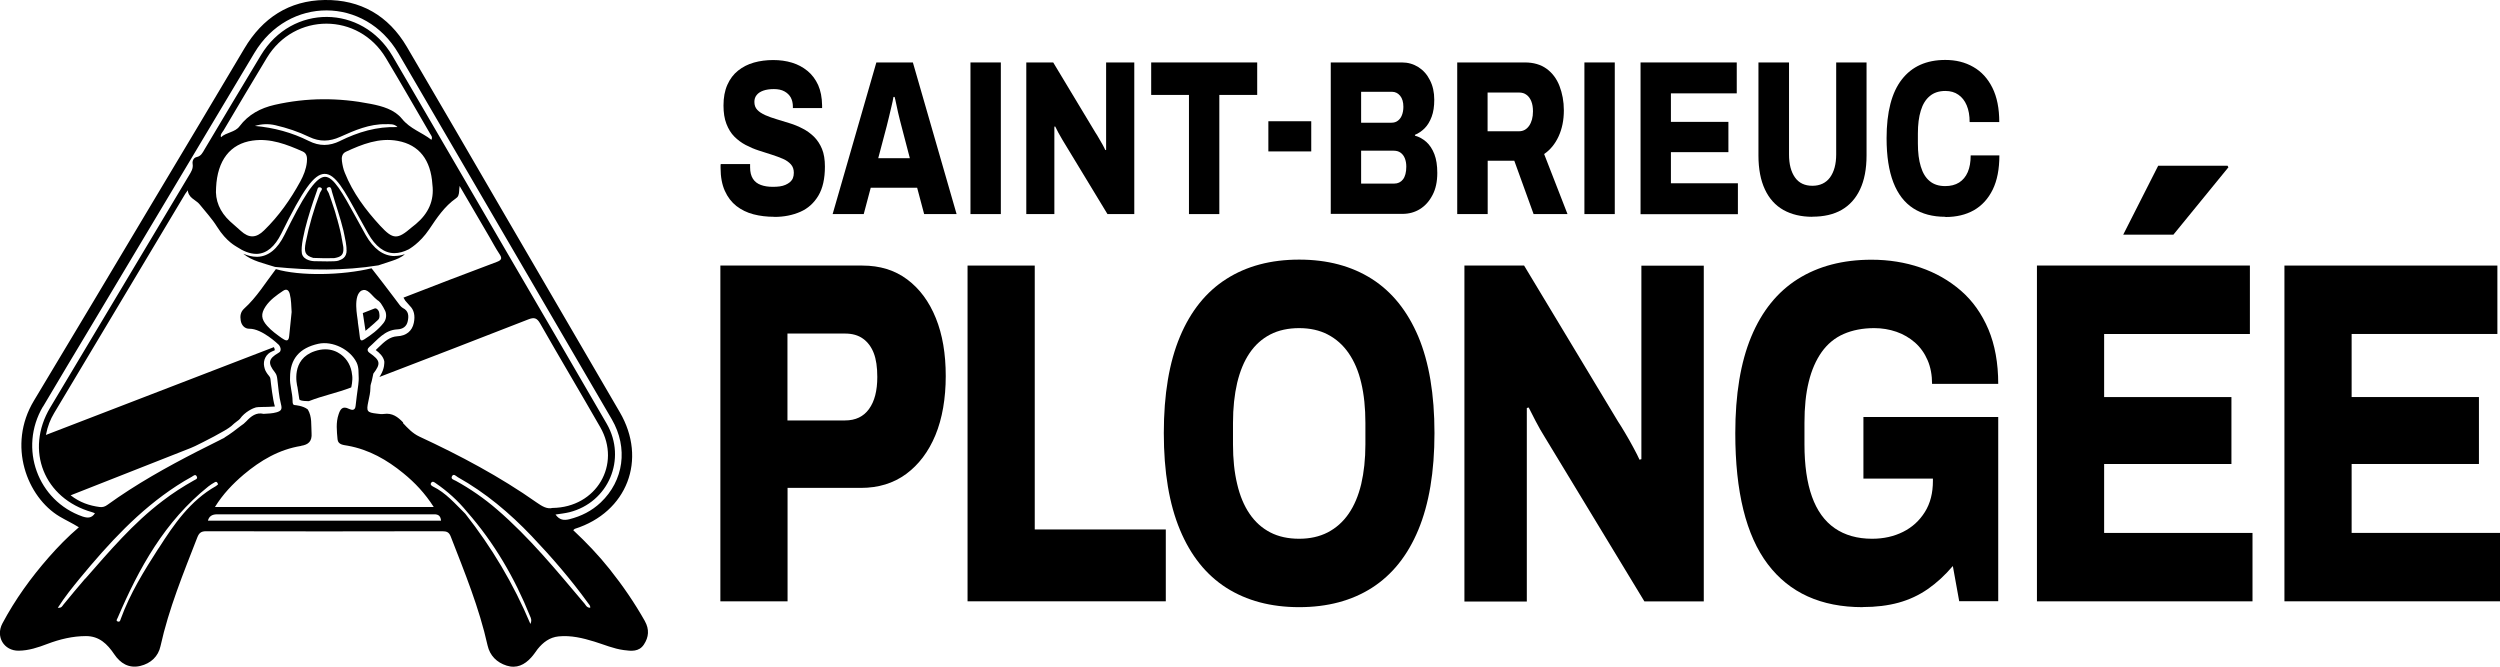
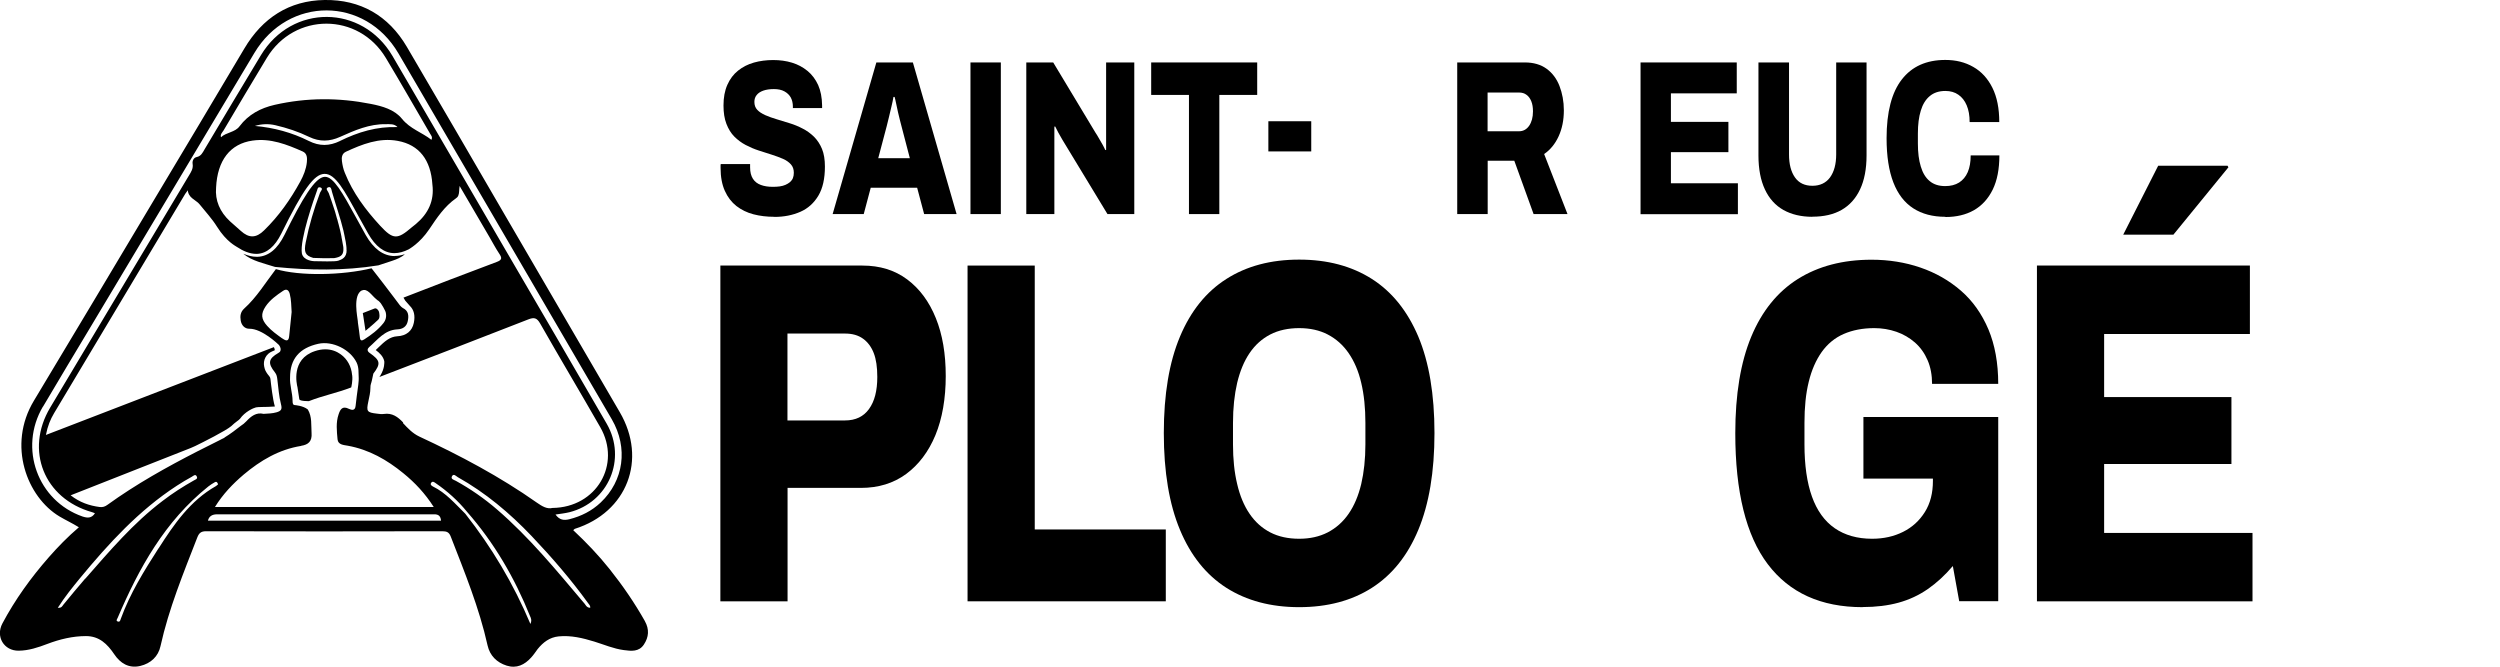
<svg xmlns="http://www.w3.org/2000/svg" width="1012" height="270" viewBox="0 0 1012 270" fill="none">
  <g clip-path="url(#clip0_3_2)">
    <path d="M159.783 103.654C157.502 103.654 155.348 102.936 153.363 101.498C151.42 100.061 149.604 97.905 147.999 95.073C146.605 92.579 145.338 90.254 144.155 88.098C138.664 78.079 135.032 71.527 131.526 71.569C127.514 71.653 122.276 80.615 115.18 95.031C112.351 100.78 108.676 103.781 104.283 103.95H103.903C102.129 103.95 100.313 103.485 98.539 102.724C102.087 105.641 106.775 106.529 111.337 108.008C125.275 109.403 139.256 109.615 153.152 107.374C155.052 106.74 156.868 106.148 158.685 105.557C160.585 104.923 162.401 104.204 163.838 102.893C162.486 103.358 161.134 103.612 159.741 103.612L159.783 103.654ZM140.312 101.16C140.396 104.373 138.242 105.049 136.975 105.514C136.341 105.768 134.441 105.81 132.498 105.81C130.259 105.81 127.894 105.726 127.134 105.726C126.965 105.726 122.783 105.557 122.192 102.555C121.305 96.891 127.134 80.362 128.401 76.895C128.443 76.811 128.485 76.684 128.485 76.599C128.485 76.515 128.485 76.472 128.57 76.388C128.57 76.303 128.612 76.303 128.612 76.261C128.612 76.219 128.612 76.177 128.654 76.177C128.654 76.092 128.739 76.05 128.739 76.007C128.739 76.007 128.781 76.007 128.823 75.965C128.992 75.754 129.245 75.712 129.626 75.796C131.104 76.303 129.752 77.403 129.541 78.037C127.091 84.589 125.106 91.268 123.755 98.117C122.994 102.006 123.501 103.401 126.838 104.373H127.176C129.33 104.458 132.582 104.542 134.652 104.458C134.778 104.458 134.905 104.458 135.032 104.458C135.074 104.458 135.159 104.458 135.201 104.458C137.82 104.035 138.875 103.274 139.002 101.245V101.118C139.002 101.118 139.002 100.864 139.002 100.737C139.002 100.399 139.002 100.019 138.918 99.638C138.875 99.342 138.833 99.046 138.749 98.751C138.706 98.328 138.622 97.863 138.495 97.313C138.411 96.891 138.326 96.426 138.242 96.003C138.242 95.961 138.242 95.918 138.242 95.876C138.157 95.411 138.073 94.946 137.946 94.439C137.862 94.016 137.735 93.551 137.651 93.128C137.482 92.41 137.313 91.649 137.101 90.93C137.017 90.55 136.89 90.127 136.764 89.704C136.679 89.281 136.552 88.816 136.383 88.394C136.215 87.886 136.088 87.379 135.961 86.872C135.792 86.153 135.539 85.434 135.285 84.631C134.61 82.475 133.849 80.362 133.089 78.206C132.836 77.445 131.568 76.388 132.709 75.838C134.018 75.247 134.145 76.599 134.356 77.487C134.356 77.572 134.441 77.656 134.441 77.783C135.919 82.983 137.777 88.098 139.044 93.382C139.044 93.551 139.129 93.678 139.129 93.805C139.213 94.312 139.34 94.777 139.425 95.2C139.509 95.58 139.593 95.918 139.636 96.257C139.889 97.356 140.058 98.412 140.185 99.511C140.269 100.061 140.269 100.526 140.269 100.991V101.16H140.312ZM159.783 103.654C157.502 103.654 155.348 102.936 153.363 101.498C151.42 100.061 149.604 97.905 147.999 95.073C146.605 92.579 145.338 90.254 144.155 88.098C138.664 78.079 135.032 71.527 131.526 71.569C127.514 71.653 122.276 80.615 115.18 95.031C112.351 100.78 108.676 103.781 104.283 103.95H103.903C102.129 103.95 100.313 103.485 98.539 102.724C102.087 105.641 106.775 106.529 111.337 108.008C125.275 109.403 139.256 109.615 153.152 107.374C155.052 106.74 156.868 106.148 158.685 105.557C160.585 104.923 162.401 104.204 163.838 102.893C162.486 103.358 161.134 103.612 159.741 103.612L159.783 103.654ZM140.312 101.16C140.396 104.373 138.242 105.049 136.975 105.514C136.341 105.768 134.441 105.81 132.498 105.81C130.259 105.81 127.894 105.726 127.134 105.726C126.965 105.726 122.783 105.557 122.192 102.555C121.305 96.891 127.134 80.362 128.401 76.895C128.443 76.811 128.485 76.684 128.485 76.599C128.485 76.515 128.485 76.472 128.57 76.388C128.57 76.303 128.612 76.303 128.612 76.261C128.612 76.219 128.612 76.177 128.654 76.177C128.654 76.092 128.739 76.05 128.739 76.007C128.739 76.007 128.781 76.007 128.823 75.965C128.992 75.754 129.245 75.712 129.626 75.796C131.104 76.303 129.752 77.403 129.541 78.037C127.091 84.589 125.106 91.268 123.755 98.117C122.994 102.006 123.501 103.401 126.838 104.373H127.176C129.33 104.458 132.582 104.542 134.652 104.458C134.778 104.458 134.905 104.458 135.032 104.458C135.074 104.458 135.159 104.458 135.201 104.458C137.82 104.035 138.875 103.274 139.002 101.245V101.118C139.002 101.118 139.002 100.864 139.002 100.737C139.002 100.399 139.002 100.019 138.918 99.638C138.875 99.342 138.833 99.046 138.749 98.751C138.706 98.328 138.622 97.863 138.495 97.313C138.411 96.891 138.326 96.426 138.242 96.003C138.242 95.961 138.242 95.918 138.242 95.876C138.157 95.411 138.073 94.946 137.946 94.439C137.862 94.016 137.735 93.551 137.651 93.128C137.482 92.41 137.313 91.649 137.101 90.93C137.017 90.55 136.89 90.127 136.764 89.704C136.679 89.281 136.552 88.816 136.383 88.394C136.215 87.886 136.088 87.379 135.961 86.872C135.792 86.153 135.539 85.434 135.285 84.631C134.61 82.475 133.849 80.362 133.089 78.206C132.836 77.445 131.568 76.388 132.709 75.838C134.018 75.247 134.145 76.599 134.356 77.487C134.356 77.572 134.441 77.656 134.441 77.783C135.919 82.983 137.777 88.098 139.044 93.382C139.044 93.551 139.129 93.678 139.129 93.805C139.213 94.312 139.34 94.777 139.425 95.2C139.509 95.58 139.593 95.918 139.636 96.257C139.889 97.356 140.058 98.412 140.185 99.511C140.269 100.061 140.269 100.526 140.269 100.991V101.16H140.312ZM159.783 103.654C157.502 103.654 155.348 102.936 153.363 101.498C151.42 100.061 149.604 97.905 147.999 95.073C146.605 92.579 145.338 90.254 144.155 88.098C138.664 78.079 135.032 71.527 131.526 71.569C127.514 71.653 122.276 80.615 115.18 95.031C112.351 100.78 108.676 103.781 104.283 103.95H103.903C102.129 103.95 100.313 103.485 98.539 102.724C102.087 105.641 106.775 106.529 111.337 108.008C125.275 109.403 139.256 109.615 153.152 107.374C155.052 106.74 156.868 106.148 158.685 105.557C160.585 104.923 162.401 104.204 163.838 102.893C162.486 103.358 161.134 103.612 159.741 103.612L159.783 103.654ZM140.312 101.16C140.396 104.373 138.242 105.049 136.975 105.514C136.341 105.768 134.441 105.81 132.498 105.81C130.259 105.81 127.894 105.726 127.134 105.726C126.965 105.726 122.783 105.557 122.192 102.555C121.305 96.891 127.134 80.362 128.401 76.895C128.443 76.811 128.485 76.684 128.485 76.599C128.485 76.515 128.485 76.472 128.57 76.388C128.57 76.303 128.612 76.303 128.612 76.261C128.612 76.219 128.612 76.177 128.654 76.177C128.654 76.092 128.739 76.05 128.739 76.007C128.739 76.007 128.781 76.007 128.823 75.965C128.992 75.754 129.245 75.712 129.626 75.796C131.104 76.303 129.752 77.403 129.541 78.037C127.091 84.589 125.106 91.268 123.755 98.117C122.994 102.006 123.501 103.401 126.838 104.373H127.176C129.33 104.458 132.582 104.542 134.652 104.458C134.778 104.458 134.905 104.458 135.032 104.458C135.074 104.458 135.159 104.458 135.201 104.458C137.82 104.035 138.875 103.274 139.002 101.245V101.118C139.002 101.118 139.002 100.864 139.002 100.737C139.002 100.399 139.002 100.019 138.918 99.638C138.875 99.342 138.833 99.046 138.749 98.751C138.706 98.328 138.622 97.863 138.495 97.313C138.411 96.891 138.326 96.426 138.242 96.003C138.242 95.961 138.242 95.918 138.242 95.876C138.157 95.411 138.073 94.946 137.946 94.439C137.862 94.016 137.735 93.551 137.651 93.128C137.482 92.41 137.313 91.649 137.101 90.93C137.017 90.55 136.89 90.127 136.764 89.704C136.679 89.281 136.552 88.816 136.383 88.394C136.215 87.886 136.088 87.379 135.961 86.872C135.792 86.153 135.539 85.434 135.285 84.631C134.61 82.475 133.849 80.362 133.089 78.206C132.836 77.445 131.568 76.388 132.709 75.838C134.018 75.247 134.145 76.599 134.356 77.487C134.356 77.572 134.441 77.656 134.441 77.783C135.919 82.983 137.777 88.098 139.044 93.382C139.044 93.551 139.129 93.678 139.129 93.805C139.213 94.312 139.34 94.777 139.425 95.2C139.509 95.58 139.593 95.918 139.636 96.257C139.889 97.356 140.058 98.412 140.185 99.511C140.269 100.061 140.269 100.526 140.269 100.991V101.16H140.312ZM159.783 103.654C157.502 103.654 155.348 102.936 153.363 101.498C151.42 100.061 149.604 97.905 147.999 95.073C146.605 92.579 145.338 90.254 144.155 88.098C138.664 78.079 135.032 71.527 131.526 71.569C127.514 71.653 122.276 80.615 115.18 95.031C112.351 100.78 108.676 103.781 104.283 103.95H103.903C102.129 103.95 100.313 103.485 98.539 102.724C102.087 105.641 106.775 106.529 111.337 108.008C125.275 109.403 139.256 109.615 153.152 107.374C155.052 106.74 156.868 106.148 158.685 105.557C160.585 104.923 162.401 104.204 163.838 102.893C162.486 103.358 161.134 103.612 159.741 103.612L159.783 103.654ZM140.312 101.16C140.396 104.373 138.242 105.049 136.975 105.514C136.341 105.768 134.441 105.81 132.498 105.81C130.259 105.81 127.894 105.726 127.134 105.726C126.965 105.726 122.783 105.557 122.192 102.555C121.305 96.891 127.134 80.362 128.401 76.895C128.443 76.811 128.485 76.684 128.485 76.599C128.485 76.515 128.485 76.472 128.57 76.388C128.57 76.303 128.612 76.303 128.612 76.261C128.612 76.219 128.612 76.177 128.654 76.177C128.654 76.092 128.739 76.05 128.739 76.007C128.739 76.007 128.781 76.007 128.823 75.965C128.992 75.754 129.245 75.712 129.626 75.796C131.104 76.303 129.752 77.403 129.541 78.037C127.091 84.589 125.106 91.268 123.755 98.117C122.994 102.006 123.501 103.401 126.838 104.373H127.176C129.33 104.458 132.582 104.542 134.652 104.458C134.778 104.458 134.905 104.458 135.032 104.458C135.074 104.458 135.159 104.458 135.201 104.458C137.82 104.035 138.875 103.274 139.002 101.245V101.118C139.002 101.118 139.002 100.864 139.002 100.737C139.002 100.399 139.002 100.019 138.918 99.638C138.875 99.342 138.833 99.046 138.749 98.751C138.706 98.328 138.622 97.863 138.495 97.313C138.411 96.891 138.326 96.426 138.242 96.003C138.242 95.961 138.242 95.918 138.242 95.876C138.157 95.411 138.073 94.946 137.946 94.439C137.862 94.016 137.735 93.551 137.651 93.128C137.482 92.41 137.313 91.649 137.101 90.93C137.017 90.55 136.89 90.127 136.764 89.704C136.679 89.281 136.552 88.816 136.383 88.394C136.215 87.886 136.088 87.379 135.961 86.872C135.792 86.153 135.539 85.434 135.285 84.631C134.61 82.475 133.849 80.362 133.089 78.206C132.836 77.445 131.568 76.388 132.709 75.838C134.018 75.247 134.145 76.599 134.356 77.487C134.356 77.572 134.441 77.656 134.441 77.783C135.919 82.983 137.777 88.098 139.044 93.382C139.044 93.551 139.129 93.678 139.129 93.805C139.213 94.312 139.34 94.777 139.425 95.2C139.509 95.58 139.593 95.918 139.636 96.257C139.889 97.356 140.058 98.412 140.185 99.511C140.269 100.061 140.269 100.526 140.269 100.991V101.16H140.312ZM159.783 103.654C157.502 103.654 155.348 102.936 153.363 101.498C151.42 100.061 149.604 97.905 147.999 95.073C146.605 92.579 145.338 90.254 144.155 88.098C138.664 78.079 135.032 71.527 131.526 71.569C127.514 71.653 122.276 80.615 115.18 95.031C112.351 100.78 108.676 103.781 104.283 103.95H103.903C102.129 103.95 100.313 103.485 98.539 102.724C102.087 105.641 106.775 106.529 111.337 108.008C125.275 109.403 139.256 109.615 153.152 107.374C155.052 106.74 156.868 106.148 158.685 105.557C160.585 104.923 162.401 104.204 163.838 102.893C162.486 103.358 161.134 103.612 159.741 103.612L159.783 103.654ZM140.312 101.16C140.396 104.373 138.242 105.049 136.975 105.514C136.341 105.768 134.441 105.81 132.498 105.81C130.259 105.81 127.894 105.726 127.134 105.726C126.965 105.726 122.783 105.557 122.192 102.555C121.305 96.891 127.134 80.362 128.401 76.895C128.443 76.811 128.485 76.684 128.485 76.599C128.485 76.515 128.485 76.472 128.57 76.388C128.57 76.303 128.612 76.303 128.612 76.261C128.612 76.219 128.612 76.177 128.654 76.177C128.654 76.092 128.739 76.05 128.739 76.007C128.739 76.007 128.781 76.007 128.823 75.965C128.992 75.754 129.245 75.712 129.626 75.796C131.104 76.303 129.752 77.403 129.541 78.037C127.091 84.589 125.106 91.268 123.755 98.117C122.994 102.006 123.501 103.401 126.838 104.373H127.176C129.33 104.458 132.582 104.542 134.652 104.458C134.778 104.458 134.905 104.458 135.032 104.458C135.074 104.458 135.159 104.458 135.201 104.458C137.82 104.035 138.875 103.274 139.002 101.245V101.118C139.002 101.118 139.002 100.864 139.002 100.737C139.002 100.399 139.002 100.019 138.918 99.638C138.875 99.342 138.833 99.046 138.749 98.751C138.706 98.328 138.622 97.863 138.495 97.313C138.411 96.891 138.326 96.426 138.242 96.003C138.242 95.961 138.242 95.918 138.242 95.876C138.157 95.411 138.073 94.946 137.946 94.439C137.862 94.016 137.735 93.551 137.651 93.128C137.482 92.41 137.313 91.649 137.101 90.93C137.017 90.55 136.89 90.127 136.764 89.704C136.679 89.281 136.552 88.816 136.383 88.394C136.215 87.886 136.088 87.379 135.961 86.872C135.792 86.153 135.539 85.434 135.285 84.631C134.61 82.475 133.849 80.362 133.089 78.206C132.836 77.445 131.568 76.388 132.709 75.838C134.018 75.247 134.145 76.599 134.356 77.487C134.356 77.572 134.441 77.656 134.441 77.783C135.919 82.983 137.777 88.098 139.044 93.382C139.044 93.551 139.129 93.678 139.129 93.805C139.213 94.312 139.34 94.777 139.425 95.2C139.509 95.58 139.593 95.918 139.636 96.257C139.889 97.356 140.058 98.412 140.185 99.511C140.269 100.061 140.269 100.526 140.269 100.991V101.16H140.312ZM159.783 103.654C157.502 103.654 155.348 102.936 153.363 101.498C151.42 100.061 149.604 97.905 147.999 95.073C146.605 92.579 145.338 90.254 144.155 88.098C138.664 78.079 135.032 71.527 131.526 71.569C127.514 71.653 122.276 80.615 115.18 95.031C112.351 100.78 108.676 103.781 104.283 103.95H103.903C102.129 103.95 100.313 103.485 98.539 102.724C102.087 105.641 106.775 106.529 111.337 108.008C125.275 109.403 139.256 109.615 153.152 107.374C155.052 106.74 156.868 106.148 158.685 105.557C160.585 104.923 162.401 104.204 163.838 102.893C162.486 103.358 161.134 103.612 159.741 103.612L159.783 103.654ZM140.312 101.16C140.396 104.373 138.242 105.049 136.975 105.514C136.341 105.768 134.441 105.81 132.498 105.81C130.259 105.81 127.894 105.726 127.134 105.726C126.965 105.726 122.783 105.557 122.192 102.555C121.305 96.891 127.134 80.362 128.401 76.895C128.443 76.811 128.485 76.684 128.485 76.599C128.485 76.515 128.485 76.472 128.57 76.388C128.57 76.303 128.612 76.303 128.612 76.261C128.612 76.219 128.612 76.177 128.654 76.177C128.654 76.092 128.739 76.05 128.739 76.007C128.739 76.007 128.781 76.007 128.823 75.965C128.992 75.754 129.245 75.712 129.626 75.796C131.104 76.303 129.752 77.403 129.541 78.037C127.091 84.589 125.106 91.268 123.755 98.117C122.994 102.006 123.501 103.401 126.838 104.373H127.176C129.33 104.458 132.582 104.542 134.652 104.458C134.778 104.458 134.905 104.458 135.032 104.458C135.074 104.458 135.159 104.458 135.201 104.458C137.82 104.035 138.875 103.274 139.002 101.245V101.118C139.002 101.118 139.002 100.864 139.002 100.737C139.002 100.399 139.002 100.019 138.918 99.638C138.875 99.342 138.833 99.046 138.749 98.751C138.706 98.328 138.622 97.863 138.495 97.313C138.411 96.891 138.326 96.426 138.242 96.003C138.242 95.961 138.242 95.918 138.242 95.876C138.157 95.411 138.073 94.946 137.946 94.439C137.862 94.016 137.735 93.551 137.651 93.128C137.482 92.41 137.313 91.649 137.101 90.93C137.017 90.55 136.89 90.127 136.764 89.704C136.679 89.281 136.552 88.816 136.383 88.394C136.215 87.886 136.088 87.379 135.961 86.872C135.792 86.153 135.539 85.434 135.285 84.631C134.61 82.475 133.849 80.362 133.089 78.206C132.836 77.445 131.568 76.388 132.709 75.838C134.018 75.247 134.145 76.599 134.356 77.487C134.356 77.572 134.441 77.656 134.441 77.783C135.919 82.983 137.777 88.098 139.044 93.382C139.044 93.551 139.129 93.678 139.129 93.805C139.213 94.312 139.34 94.777 139.425 95.2C139.509 95.58 139.593 95.918 139.636 96.257C139.889 97.356 140.058 98.412 140.185 99.511C140.269 100.061 140.269 100.526 140.269 100.991V101.16H140.312ZM159.783 103.654C157.502 103.654 155.348 102.936 153.363 101.498C151.42 100.061 149.604 97.905 147.999 95.073C146.605 92.579 145.338 90.254 144.155 88.098C138.664 78.079 135.032 71.527 131.526 71.569C127.514 71.653 122.276 80.615 115.18 95.031C112.351 100.78 108.676 103.781 104.283 103.95H103.903C102.129 103.95 100.313 103.485 98.539 102.724C102.087 105.641 106.775 106.529 111.337 108.008C125.275 109.403 139.256 109.615 153.152 107.374C155.052 106.74 156.868 106.148 158.685 105.557C160.585 104.923 162.401 104.204 163.838 102.893C162.486 103.358 161.134 103.612 159.741 103.612L159.783 103.654ZM140.312 101.16C140.396 104.373 138.242 105.049 136.975 105.514C136.341 105.768 134.441 105.81 132.498 105.81C130.259 105.81 127.894 105.726 127.134 105.726C126.965 105.726 122.783 105.557 122.192 102.555C121.305 96.891 127.134 80.362 128.401 76.895C128.443 76.811 128.485 76.684 128.485 76.599C128.485 76.515 128.485 76.472 128.57 76.388C128.57 76.303 128.612 76.303 128.612 76.261C128.612 76.219 128.612 76.177 128.654 76.177C128.654 76.092 128.739 76.05 128.739 76.007C128.739 76.007 128.781 76.007 128.823 75.965C128.992 75.754 129.245 75.712 129.626 75.796C131.104 76.303 129.752 77.403 129.541 78.037C127.091 84.589 125.106 91.268 123.755 98.117C122.994 102.006 123.501 103.401 126.838 104.373H127.176C129.33 104.458 132.582 104.542 134.652 104.458C134.778 104.458 134.905 104.458 135.032 104.458C135.074 104.458 135.159 104.458 135.201 104.458C137.82 104.035 138.875 103.274 139.002 101.245V101.118C139.002 101.118 139.002 100.864 139.002 100.737C139.002 100.399 139.002 100.019 138.918 99.638C138.875 99.342 138.833 99.046 138.749 98.751C138.706 98.328 138.622 97.863 138.495 97.313C138.411 96.891 138.326 96.426 138.242 96.003C138.242 95.961 138.242 95.918 138.242 95.876C138.157 95.411 138.073 94.946 137.946 94.439C137.862 94.016 137.735 93.551 137.651 93.128C137.482 92.41 137.313 91.649 137.101 90.93C137.017 90.55 136.89 90.127 136.764 89.704C136.679 89.281 136.552 88.816 136.383 88.394C136.215 87.886 136.088 87.379 135.961 86.872C135.792 86.153 135.539 85.434 135.285 84.631C134.61 82.475 133.849 80.362 133.089 78.206C132.836 77.445 131.568 76.388 132.709 75.838C134.018 75.247 134.145 76.599 134.356 77.487C134.356 77.572 134.441 77.656 134.441 77.783C135.919 82.983 137.777 88.098 139.044 93.382C139.044 93.551 139.129 93.678 139.129 93.805C139.213 94.312 139.34 94.777 139.425 95.2C139.509 95.58 139.593 95.918 139.636 96.257C139.889 97.356 140.058 98.412 140.185 99.511C140.269 100.061 140.269 100.526 140.269 100.991V101.16H140.312ZM159.783 103.654C157.502 103.654 155.348 102.936 153.363 101.498C151.42 100.061 149.604 97.905 147.999 95.073C146.605 92.579 145.338 90.254 144.155 88.098C138.664 78.079 135.032 71.527 131.526 71.569C127.514 71.653 122.276 80.615 115.18 95.031C112.351 100.78 108.676 103.781 104.283 103.95H103.903C102.129 103.95 100.313 103.485 98.539 102.724C102.087 105.641 106.775 106.529 111.337 108.008C125.275 109.403 139.256 109.615 153.152 107.374C155.052 106.74 156.868 106.148 158.685 105.557C160.585 104.923 162.401 104.204 163.838 102.893C162.486 103.358 161.134 103.612 159.741 103.612L159.783 103.654ZM140.312 101.16C140.396 104.373 138.242 105.049 136.975 105.514C136.341 105.768 134.441 105.81 132.498 105.81C130.259 105.81 127.894 105.726 127.134 105.726C126.965 105.726 122.783 105.557 122.192 102.555C121.305 96.891 127.134 80.362 128.401 76.895C128.443 76.811 128.485 76.684 128.485 76.599C128.485 76.515 128.485 76.472 128.57 76.388C128.57 76.303 128.612 76.303 128.612 76.261C128.612 76.219 128.612 76.177 128.654 76.177C128.654 76.092 128.739 76.05 128.739 76.007C128.739 76.007 128.781 76.007 128.823 75.965C128.992 75.754 129.245 75.712 129.626 75.796C131.104 76.303 129.752 77.403 129.541 78.037C127.091 84.589 125.106 91.268 123.755 98.117C122.994 102.006 123.501 103.401 126.838 104.373H127.176C129.33 104.458 132.582 104.542 134.652 104.458C134.778 104.458 134.905 104.458 135.032 104.458C135.074 104.458 135.159 104.458 135.201 104.458C137.82 104.035 138.875 103.274 139.002 101.245V101.118C139.002 101.118 139.002 100.864 139.002 100.737C139.002 100.399 139.002 100.019 138.918 99.638C138.875 99.342 138.833 99.046 138.749 98.751C138.706 98.328 138.622 97.863 138.495 97.313C138.411 96.891 138.326 96.426 138.242 96.003C138.242 95.961 138.242 95.918 138.242 95.876C138.157 95.411 138.073 94.946 137.946 94.439C137.862 94.016 137.735 93.551 137.651 93.128C137.482 92.41 137.313 91.649 137.101 90.93C137.017 90.55 136.89 90.127 136.764 89.704C136.679 89.281 136.552 88.816 136.383 88.394C136.215 87.886 136.088 87.379 135.961 86.872C135.792 86.153 135.539 85.434 135.285 84.631C134.61 82.475 133.849 80.362 133.089 78.206C132.836 77.445 131.568 76.388 132.709 75.838C134.018 75.247 134.145 76.599 134.356 77.487C134.356 77.572 134.441 77.656 134.441 77.783C135.919 82.983 137.777 88.098 139.044 93.382C139.044 93.551 139.129 93.678 139.129 93.805C139.213 94.312 139.34 94.777 139.425 95.2C139.509 95.58 139.593 95.918 139.636 96.257C139.889 97.356 140.058 98.412 140.185 99.511C140.269 100.061 140.269 100.526 140.269 100.991V101.16H140.312ZM261.109 251.527C256.886 244.044 252.071 237.027 246.749 230.348C242.272 224.725 237.33 219.568 232.05 214.622C232.431 214.284 232.557 214.115 232.684 214.072C253.887 207.351 262.081 186.003 250.888 166.853C235.26 140.094 219.717 113.377 204.132 86.618C190.996 64.044 177.903 41.428 164.682 18.939C157.249 6.299 145.887 -0.211 131.399 1.30051e-05C117.039 0.211 106.226 7.271 98.877 19.699C86.628 40.413 74.21 61.043 61.877 81.714C45.827 108.558 29.862 135.444 13.727 162.203C2.83 180.296 10.982 201.264 24.117 209.084C26.609 210.564 29.27 211.79 31.931 213.438C27.37 217.327 23.442 221.386 19.725 225.613C12.502 233.856 6.124 242.691 0.971 252.372C-1.858 257.741 1.605 263.448 7.518 263.405C11.615 263.363 15.416 262.095 19.176 260.658C24.202 258.755 29.439 257.487 34.803 257.487C40.167 257.487 43.42 260.658 46.25 264.843C48.657 268.436 52.12 270.676 56.767 269.577C61.075 268.563 64.074 265.688 64.961 261.588C68.34 246.327 74.253 231.996 79.87 217.539C80.588 215.721 81.433 215.045 83.418 215.045C115.307 215.129 147.196 215.129 179.043 215.045C180.817 215.045 181.788 215.425 182.464 217.201C188.082 231.658 193.995 246.073 197.374 261.292C198.303 265.392 201.091 268.182 205.103 269.45C209.116 270.719 212.368 269.112 215.029 266.153C216 265.096 216.803 263.87 217.648 262.729C219.844 260.024 222.463 257.994 226.095 257.614C231.121 257.107 235.936 258.29 240.625 259.728C244.595 260.954 248.354 262.602 252.493 263.152C255.534 263.574 258.66 263.913 260.645 260.911C262.63 257.91 262.926 254.782 261.025 251.4L261.109 251.527ZM17.359 164.697C23.906 153.579 30.537 142.588 37.169 131.512C59.09 94.819 81.053 58.126 102.974 21.433C116.743 -1.606 147.787 -1.522 161.303 21.644C190.067 71.019 218.915 120.395 247.678 169.77C254.352 181.31 252.493 194.584 243.159 203.419C239.526 206.844 235.303 208.957 230.488 210.183C228.249 210.733 226.475 210.521 224.87 208.281C226.897 207.985 228.714 207.774 230.488 207.351C246.284 203.377 253.802 185.791 245.609 171.545C232.135 148.21 218.45 124.918 204.892 101.625C198.979 91.48 193.066 81.334 187.152 71.146C177.734 54.955 168.315 38.765 158.854 22.616C146.563 1.733 118.179 1.564 105.635 22.32C97.948 35.002 90.387 47.769 82.785 60.493C82.024 61.804 81.391 63.199 79.617 63.579C78.35 63.833 77.801 65.143 77.97 66.285C78.308 68.229 77.336 69.624 76.449 71.104C57.738 102.386 39.027 133.668 20.316 164.993C10.01 182.283 17.824 201.813 37.211 207.309C37.591 207.393 37.971 207.605 38.436 207.774C37.084 209.803 35.479 209.76 33.41 209.084C15.248 202.743 7.476 181.437 17.359 164.613V164.697ZM121.896 180.465C124.853 180 126.373 178.647 126.12 175.308C125.909 172.053 126.373 168.713 124.599 165.754C122.699 164.19 119.32 163.978 119.32 163.978C118.728 163.978 118.433 163.556 118.433 162.33C118.433 159.032 117.208 155.862 117.419 152.734C117.419 145.294 121.22 140.855 128.865 139.164C134.61 137.896 141.79 141.447 144.366 146.773C145.338 148.802 145.084 150.958 145.211 153.114V153.199C145.211 153.495 145.211 154.551 145.042 155.693C145.042 155.904 145 156.116 144.958 156.327C144.577 159.202 144.197 161.78 143.944 164.317C143.733 166.43 142.254 165.965 141.241 165.5C138.622 164.19 137.735 165.669 137.059 167.741C135.919 171.08 136.341 174.504 136.637 177.844C136.848 180.085 139.171 180.127 140.776 180.423C149.392 181.987 156.615 186.13 163.246 191.541C167.935 195.345 172.074 199.742 175.579 205.237H87.008C90.218 200.038 94.231 195.853 98.666 192.09C105.466 186.383 112.942 181.945 121.896 180.507V180.465ZM114.251 137.008C112.097 135.444 109.901 133.922 108.127 131.893C105.719 129.187 105.508 127.074 107.493 124.072C109.31 121.367 111.928 119.507 114.589 117.731C116.025 116.759 116.87 117.435 117.292 118.957C117.926 121.367 117.884 123.861 118.053 126.313C117.757 129.483 117.377 132.654 117.081 135.824C116.912 138.107 116.067 138.276 114.251 136.966V137.008ZM146.478 117.605C148.674 116.505 150.448 119.591 152.222 121.029C152.518 121.282 152.771 121.451 152.983 121.663C153.025 121.663 153.067 121.747 153.152 121.747C153.278 121.832 153.405 121.916 153.532 122.086C153.616 122.17 153.701 122.255 153.785 122.339C153.954 122.508 154.081 122.677 154.207 122.846C154.883 123.776 155.432 124.876 155.728 125.467C155.897 125.721 156.024 126.059 156.15 126.482C156.531 128.088 156.193 129.568 155.179 130.836C153.025 133.542 150.279 135.571 147.45 137.388C146.351 138.107 145.802 137.896 145.676 136.543C145.507 134.81 145.211 133.077 144.873 130.54C144.873 130.54 144.873 130.498 144.873 130.371C144.831 130.202 144.831 130.075 144.831 129.906C144.746 128.511 142.677 119.422 146.52 117.52L146.478 117.605ZM163.204 171.038C161.05 168.755 158.769 167.064 155.39 167.572C154.503 167.698 153.532 167.572 152.603 167.445C148.506 166.98 148.252 166.515 149.097 162.541C149.477 160.723 149.942 158.863 149.942 157.046C149.942 156.411 149.984 155.82 150.153 155.355C150.153 155.355 150.195 155.143 150.279 154.974C150.533 154.298 151.04 151.465 151.124 151.254C154.208 147.196 153.996 145.928 149.604 142.842C148.505 142.081 148.674 141.193 149.435 140.517C152.856 137.558 155.644 133.584 160.839 133.33C162.951 133.246 164.598 132.273 165.062 129.991C165.527 127.835 165.4 125.848 163.12 124.706C162.697 124.495 161.895 123.692 161.852 123.565C161.81 123.481 159.656 120.69 159.276 120.141C156.446 116.294 153.405 112.532 150.406 108.6C138.538 111.475 121.389 111.813 111.675 108.938C107.451 114.434 103.945 120.31 98.835 124.918C97.314 126.313 97.145 127.962 97.441 129.737C97.737 131.682 99.088 133.119 100.947 133.077C106.015 132.992 112.604 139.333 112.942 139.671C113.702 140.686 113.702 141.616 113.491 142.039C113.407 142.377 113.111 142.63 112.731 142.842C108.634 145.209 108.296 146.985 111.295 150.747C112.013 151.635 112.139 152.565 112.266 153.579C112.688 156.919 112.9 160.385 113.744 163.64C114.293 165.669 113.829 166.346 111.97 166.895C110.239 167.403 108.549 167.403 106.691 167.529C103.734 166.811 101.622 168.502 99.764 170.489C99.764 170.489 99.764 170.488 99.68 170.573C99.004 171.292 98.286 171.884 97.525 172.349C95.709 173.786 93.048 175.815 90.852 177.125C90.852 177.125 90.852 177.168 90.852 177.21C90.472 177.379 90.134 177.59 89.796 177.717C89.543 177.844 89.289 177.971 89.078 178.098C86.079 179.62 83.08 181.099 80.082 182.621C67.453 189.089 55.035 196.022 43.504 204.349C42.533 205.068 41.561 205.406 40.336 205.237C36.197 204.688 32.354 203.419 28.595 200.503C28.595 200.503 72.141 183.382 77.209 181.353C77.843 181.099 78.434 180.845 79.025 180.55C82.067 179.07 91.443 174.378 93.64 172.475C95.202 170.911 96.765 170.066 97.145 169.516C99.13 166.684 102.552 165.162 103.608 164.908C104.157 164.782 104.832 164.782 106.395 164.739C107.578 164.739 109.141 164.697 110.999 164.57C111.083 164.57 111.168 164.57 111.252 164.57V164.486C110.408 161.738 109.69 155.397 109.478 153.41C109.45 153.016 109.295 152.649 109.014 152.311C108.591 151.804 108.042 151.17 107.451 150.028C107.282 149.648 107.071 149.056 106.944 148.38C106.395 145.801 107.747 143.222 110.154 142.25C110.492 142.123 110.83 141.954 111.168 141.827C111.168 141.827 111.168 141.827 111.168 141.785C111.295 141.531 111.126 141.024 110.872 140.517C79.87 152.438 49.502 164.19 18.584 176.069C19.302 172.391 20.401 169.77 21.879 167.276C39.576 137.642 57.316 108.051 75.013 78.417C75.266 78.079 75.478 77.783 76.027 77.022C76.027 77.276 76.069 77.445 76.111 77.656C76.491 79.22 77.463 80.066 78.561 80.827C79.363 81.461 80.25 82.01 80.842 82.771C83.207 85.73 85.826 88.52 87.853 91.775C91.739 97.99 95.667 99.723 95.794 99.892C98.455 101.667 101.158 102.767 103.734 102.767H104.072C107.958 102.597 111.252 99.85 113.871 94.566C122.741 76.599 127.134 70.47 131.357 70.385H131.442C135.75 70.385 139.298 76.853 145.127 87.548C146.309 89.704 147.619 92.029 149.012 94.523C151.969 99.765 155.559 102.471 159.614 102.471C161.515 102.471 163.457 101.921 165.4 100.949C165.485 100.864 169.877 98.582 173.763 92.79C176.847 88.182 179.93 83.532 184.576 80.277C184.745 80.15 184.956 79.981 185.083 79.854C185.294 79.643 185.463 79.347 185.547 79.094C185.97 78.079 185.801 76.769 186.054 75.289C190.278 82.518 194.206 89.239 198.134 95.961C199.443 98.201 200.626 100.484 202.062 102.64C203.202 104.331 203.371 105.218 201.006 106.064C188.42 110.756 175.875 115.618 163.331 120.479L164.049 121.705L165.865 123.776C167.554 125.383 168.146 127.708 167.512 130.709C166.836 134.007 164.429 135.951 160.839 136.12C157.755 136.289 155.644 138.276 153.236 140.601C152.856 140.982 152.476 141.362 152.096 141.7C153.785 142.969 155.137 144.321 155.559 146.224C155.601 146.731 155.728 149.098 153.996 151.973L153.574 152.607C172.876 145.251 194.586 136.797 213.804 129.314C216.169 128.384 217.31 128.596 218.661 130.963C226.644 144.998 234.965 158.906 242.99 172.94C251.606 187.99 241.469 205.406 223.645 205.618C221.449 206.167 219.422 204.941 217.31 203.462C202.358 192.936 186.265 184.396 169.709 176.703C166.963 175.392 165.062 173.321 163.12 171.249L163.204 171.038ZM139.931 61.465C146.605 58.38 153.489 55.632 161.008 57.027C169.751 58.633 174.397 64.805 175.03 74.655C175.875 81.249 173.341 86.491 168.357 90.676C167.808 91.141 167.217 91.564 166.667 92.029C160.881 97.017 159.149 97.06 153.912 91.395C148.041 85.012 142.846 78.121 139.593 69.962C138.96 68.483 138.622 66.792 138.411 65.228C138.2 63.748 138.453 62.142 139.974 61.465H139.931ZM137.651 57.069C133.3 59.183 129.33 59.225 125.022 57.069C118.179 53.645 110.872 51.658 103.185 50.982C105.931 50.136 108.718 50.052 111.464 50.686C116.194 51.785 120.798 53.307 125.148 55.42C129.372 57.45 133.427 57.323 137.651 55.42C143.564 52.757 149.561 50.136 156.235 50.263C157.798 50.305 159.529 50.009 160.923 51.447C152.518 51.151 144.915 53.476 137.693 57.027L137.651 57.069ZM174.65 56.604C170.764 53.56 165.992 52.165 162.697 48.065C159.656 44.345 154.841 42.992 150.111 42.062C137.102 39.483 124.135 39.483 111.168 42.443C105.466 43.753 100.566 46.332 96.976 51.108C95.16 53.603 91.612 53.518 89.458 55.547C89.078 54.406 89.965 53.645 90.472 52.842C96.3 42.992 102.129 33.142 108.042 23.377C119.235 4.946 145.127 4.988 156.193 23.462C162.275 33.607 168.146 43.88 174.101 54.11C174.481 54.786 175.199 55.42 174.65 56.562V56.604ZM102.34 56.9C109.478 55.885 116.11 58.464 122.572 61.339C124.346 62.142 124.388 63.96 124.219 65.651C123.924 68.483 122.868 71.061 121.558 73.471C117.588 80.742 112.857 87.464 106.902 93.255C103.692 96.426 100.778 96.468 97.483 93.466C96.047 92.156 94.526 90.888 93.091 89.577C88.993 85.773 87.008 81.123 87.473 75.923C87.98 64.974 93.133 58.168 102.298 56.9H102.34ZM34.508 234.194C31.467 237.661 28.552 241.296 25.596 244.847C25.173 245.397 24.92 246.158 23.399 246.031C26.229 241.592 29.312 237.788 32.396 234.025C43.969 220.033 56.175 206.632 71.592 196.613C73.577 195.303 75.604 194.119 77.674 192.978C78.265 192.64 79.152 191.667 79.701 192.978C80.082 193.866 79.11 194.119 78.519 194.458C74.084 196.952 69.86 199.657 65.848 202.743C53.895 211.79 44.307 223.119 34.508 234.279V234.194ZM64.158 221.977C58.329 231.066 52.627 240.24 48.91 250.47C48.699 251.019 48.615 251.822 47.77 251.611C46.799 251.357 47.348 250.681 47.601 250.174C56.26 229.925 66.735 210.986 84.347 196.909C85.15 196.275 86.037 195.726 86.924 195.218C87.642 194.796 88.022 195.218 88.275 196.064C87.98 196.275 87.726 196.613 87.388 196.783C76.956 202.701 70.409 212.255 64.2 221.977H64.158ZM84.178 210.733C84.601 209.042 85.826 208.196 87.853 208.196C113.533 208.196 139.213 208.196 164.893 208.196C168.526 208.196 172.116 208.239 175.706 208.196C177.522 208.154 178.367 208.915 178.536 210.775H84.178V210.733ZM214.733 252.626C207.849 236.266 199.021 221.512 188.335 207.943C184.238 203.927 180.521 199.488 175.199 196.909C174.65 196.613 174.059 196.148 174.524 195.472C175.073 194.584 175.833 195.218 176.382 195.599C181.113 198.854 185.378 202.659 189.053 207.182C200.077 219.737 208.355 233.983 214.564 249.413C214.944 250.258 215.367 251.104 214.691 252.626H214.733ZM236.359 244.044C225.25 230.897 214.353 217.581 201.217 206.252C196.064 201.813 190.489 197.924 184.491 194.627C183.773 194.246 182.337 193.95 182.971 192.767C183.647 191.541 184.618 192.767 185.294 193.147C196.529 199.446 206.286 207.647 215.156 216.947C223.35 225.571 231.079 234.49 238.048 244.129C238.428 244.678 239.02 245.101 238.935 246.031C237.372 246.031 237.034 244.721 236.359 244.002V244.044ZM159.783 103.697C157.502 103.697 155.348 102.978 153.363 101.541C151.42 100.103 149.604 97.947 147.999 95.115C146.605 92.621 145.338 90.296 144.155 88.14C138.664 78.121 135.032 71.569 131.526 71.611C127.514 71.696 122.276 80.658 115.18 95.073C112.351 100.822 108.676 103.823 104.283 103.993H103.903C102.129 103.993 100.313 103.527 98.539 102.767C102.087 105.683 106.775 106.571 111.337 108.051C125.275 109.446 139.256 109.657 153.152 107.417C155.052 106.783 156.868 106.191 158.685 105.599C160.585 104.965 162.401 104.246 163.838 102.936C162.486 103.401 161.134 103.654 159.741 103.654L159.783 103.697ZM140.312 101.202C140.396 104.415 138.242 105.092 136.975 105.557C136.341 105.81 134.441 105.853 132.498 105.853C130.259 105.853 127.894 105.768 127.134 105.768C126.965 105.768 122.783 105.599 122.192 102.597C121.305 96.933 127.134 80.404 128.401 76.938C128.443 76.853 128.485 76.726 128.485 76.642C128.485 76.557 128.485 76.515 128.57 76.43C128.57 76.346 128.612 76.346 128.612 76.303C128.612 76.261 128.612 76.219 128.654 76.219C128.654 76.134 128.739 76.092 128.739 76.05C128.739 76.05 128.781 76.05 128.823 76.007C128.992 75.796 129.245 75.754 129.626 75.838C131.104 76.346 129.752 77.445 129.541 78.079C127.091 84.631 125.106 91.311 123.755 98.159C122.994 102.048 123.501 103.443 126.838 104.415H127.176C129.33 104.5 132.582 104.584 134.652 104.5C134.778 104.5 134.905 104.5 135.032 104.5C135.074 104.5 135.159 104.5 135.201 104.5C137.82 104.077 138.875 103.316 139.002 101.287V101.16C139.002 101.16 139.002 100.907 139.002 100.78C139.002 100.442 139.002 100.061 138.918 99.681C138.875 99.385 138.833 99.089 138.749 98.793C138.706 98.37 138.622 97.905 138.495 97.356C138.411 96.933 138.326 96.468 138.242 96.045C138.242 96.003 138.242 95.961 138.242 95.918C138.157 95.453 138.073 94.988 137.946 94.481C137.862 94.058 137.735 93.593 137.651 93.171C137.482 92.452 137.313 91.691 137.101 90.972C137.017 90.592 136.89 90.169 136.764 89.746C136.679 89.324 136.552 88.859 136.383 88.436C136.215 87.929 136.088 87.421 135.961 86.914C135.792 86.195 135.539 85.477 135.285 84.674C134.61 82.518 133.849 80.404 133.089 78.248C132.836 77.487 131.568 76.43 132.709 75.881C134.018 75.289 134.145 76.642 134.356 77.529C134.356 77.614 134.441 77.698 134.441 77.825C135.919 83.025 137.777 88.14 139.044 93.424C139.044 93.593 139.129 93.72 139.129 93.847C139.213 94.354 139.34 94.819 139.425 95.242C139.509 95.622 139.593 95.961 139.636 96.299C139.889 97.398 140.058 98.455 140.185 99.554C140.269 100.103 140.269 100.568 140.269 101.033V101.202H140.312ZM159.783 103.697C157.502 103.697 155.348 102.978 153.363 101.541C151.42 100.103 149.604 97.947 147.999 95.115C146.605 92.621 145.338 90.296 144.155 88.14C138.664 78.121 135.032 71.569 131.526 71.611C127.514 71.696 122.276 80.658 115.18 95.073C112.351 100.822 108.676 103.823 104.283 103.993H103.903C102.129 103.993 100.313 103.527 98.539 102.767C102.087 105.683 106.775 106.571 111.337 108.051C125.275 109.446 139.256 109.657 153.152 107.417C155.052 106.783 156.868 106.191 158.685 105.599C160.585 104.965 162.401 104.246 163.838 102.936C162.486 103.401 161.134 103.654 159.741 103.654L159.783 103.697ZM140.312 101.202C140.396 104.415 138.242 105.092 136.975 105.557C136.341 105.81 134.441 105.853 132.498 105.853C130.259 105.853 127.894 105.768 127.134 105.768C126.965 105.768 122.783 105.599 122.192 102.597C121.305 96.933 127.134 80.404 128.401 76.938C128.443 76.853 128.485 76.726 128.485 76.642C128.485 76.557 128.485 76.515 128.57 76.43C128.57 76.346 128.612 76.346 128.612 76.303C128.612 76.261 128.612 76.219 128.654 76.219C128.654 76.134 128.739 76.092 128.739 76.05C128.739 76.05 128.781 76.05 128.823 76.007C128.992 75.796 129.245 75.754 129.626 75.838C131.104 76.346 129.752 77.445 129.541 78.079C127.091 84.631 125.106 91.311 123.755 98.159C122.994 102.048 123.501 103.443 126.838 104.415H127.176C129.33 104.5 132.582 104.584 134.652 104.5C134.778 104.5 134.905 104.5 135.032 104.5C135.074 104.5 135.159 104.5 135.201 104.5C137.82 104.077 138.875 103.316 139.002 101.287V101.16C139.002 101.16 139.002 100.907 139.002 100.78C139.002 100.442 139.002 100.061 138.918 99.681C138.875 99.385 138.833 99.089 138.749 98.793C138.706 98.37 138.622 97.905 138.495 97.356C138.411 96.933 138.326 96.468 138.242 96.045C138.242 96.003 138.242 95.961 138.242 95.918C138.157 95.453 138.073 94.988 137.946 94.481C137.862 94.058 137.735 93.593 137.651 93.171C137.482 92.452 137.313 91.691 137.101 90.972C137.017 90.592 136.89 90.169 136.764 89.746C136.679 89.324 136.552 88.859 136.383 88.436C136.215 87.929 136.088 87.421 135.961 86.914C135.792 86.195 135.539 85.477 135.285 84.674C134.61 82.518 133.849 80.404 133.089 78.248C132.836 77.487 131.568 76.43 132.709 75.881C134.018 75.289 134.145 76.642 134.356 77.529C134.356 77.614 134.441 77.698 134.441 77.825C135.919 83.025 137.777 88.14 139.044 93.424C139.044 93.593 139.129 93.72 139.129 93.847C139.213 94.354 139.34 94.819 139.425 95.242C139.509 95.622 139.593 95.961 139.636 96.299C139.889 97.398 140.058 98.455 140.185 99.554C140.269 100.103 140.269 100.568 140.269 101.033V101.202H140.312ZM159.783 103.697C157.502 103.697 155.348 102.978 153.363 101.541C151.42 100.103 149.604 97.947 147.999 95.115C146.605 92.621 145.338 90.296 144.155 88.14C138.664 78.121 135.032 71.569 131.526 71.611C127.514 71.696 122.276 80.658 115.18 95.073C112.351 100.822 108.676 103.823 104.283 103.993H103.903C102.129 103.993 100.313 103.527 98.539 102.767C102.087 105.683 106.775 106.571 111.337 108.051C125.275 109.446 139.256 109.657 153.152 107.417C155.052 106.783 156.868 106.191 158.685 105.599C160.585 104.965 162.401 104.246 163.838 102.936C162.486 103.401 161.134 103.654 159.741 103.654L159.783 103.697ZM140.312 101.202C140.396 104.415 138.242 105.092 136.975 105.557C136.341 105.81 134.441 105.853 132.498 105.853C130.259 105.853 127.894 105.768 127.134 105.768C126.965 105.768 122.783 105.599 122.192 102.597C121.305 96.933 127.134 80.404 128.401 76.938C128.443 76.853 128.485 76.726 128.485 76.642C128.485 76.557 128.485 76.515 128.57 76.43C128.57 76.346 128.612 76.346 128.612 76.303C128.612 76.261 128.612 76.219 128.654 76.219C128.654 76.134 128.739 76.092 128.739 76.05C128.739 76.05 128.781 76.05 128.823 76.007C128.992 75.796 129.245 75.754 129.626 75.838C131.104 76.346 129.752 77.445 129.541 78.079C127.091 84.631 125.106 91.311 123.755 98.159C122.994 102.048 123.501 103.443 126.838 104.415H127.176C129.33 104.5 132.582 104.584 134.652 104.5C134.778 104.5 134.905 104.5 135.032 104.5C135.074 104.5 135.159 104.5 135.201 104.5C137.82 104.077 138.875 103.316 139.002 101.287V101.16C139.002 101.16 139.002 100.907 139.002 100.78C139.002 100.442 139.002 100.061 138.918 99.681C138.875 99.385 138.833 99.089 138.749 98.793C138.706 98.37 138.622 97.905 138.495 97.356C138.411 96.933 138.326 96.468 138.242 96.045C138.242 96.003 138.242 95.961 138.242 95.918C138.157 95.453 138.073 94.988 137.946 94.481C137.862 94.058 137.735 93.593 137.651 93.171C137.482 92.452 137.313 91.691 137.101 90.972C137.017 90.592 136.89 90.169 136.764 89.746C136.679 89.324 136.552 88.859 136.383 88.436C136.215 87.929 136.088 87.421 135.961 86.914C135.792 86.195 135.539 85.477 135.285 84.674C134.61 82.518 133.849 80.404 133.089 78.248C132.836 77.487 131.568 76.43 132.709 75.881C134.018 75.289 134.145 76.642 134.356 77.529C134.356 77.614 134.441 77.698 134.441 77.825C135.919 83.025 137.777 88.14 139.044 93.424C139.044 93.593 139.129 93.72 139.129 93.847C139.213 94.354 139.34 94.819 139.425 95.242C139.509 95.622 139.593 95.961 139.636 96.299C139.889 97.398 140.058 98.455 140.185 99.554C140.269 100.103 140.269 100.568 140.269 101.033V101.202H140.312ZM159.783 103.697C157.502 103.697 155.348 102.978 153.363 101.541C151.42 100.103 149.604 97.947 147.999 95.115C146.605 92.621 145.338 90.296 144.155 88.14C138.664 78.121 135.032 71.569 131.526 71.611C127.514 71.696 122.276 80.658 115.18 95.073C112.351 100.822 108.676 103.823 104.283 103.993H103.903C102.129 103.993 100.313 103.527 98.539 102.767C102.087 105.683 106.775 106.571 111.337 108.051C125.275 109.446 139.256 109.657 153.152 107.417C155.052 106.783 156.868 106.191 158.685 105.599C160.585 104.965 162.401 104.246 163.838 102.936C162.486 103.401 161.134 103.654 159.741 103.654L159.783 103.697ZM140.312 101.202C140.396 104.415 138.242 105.092 136.975 105.557C136.341 105.81 134.441 105.853 132.498 105.853C130.259 105.853 127.894 105.768 127.134 105.768C126.965 105.768 122.783 105.599 122.192 102.597C121.305 96.933 127.134 80.404 128.401 76.938C128.443 76.853 128.485 76.726 128.485 76.642C128.485 76.557 128.485 76.515 128.57 76.43C128.57 76.346 128.612 76.346 128.612 76.303C128.612 76.261 128.612 76.219 128.654 76.219C128.654 76.134 128.739 76.092 128.739 76.05C128.739 76.05 128.781 76.05 128.823 76.007C128.992 75.796 129.245 75.754 129.626 75.838C131.104 76.346 129.752 77.445 129.541 78.079C127.091 84.631 125.106 91.311 123.755 98.159C122.994 102.048 123.501 103.443 126.838 104.415H127.176C129.33 104.5 132.582 104.584 134.652 104.5C134.778 104.5 134.905 104.5 135.032 104.5C135.074 104.5 135.159 104.5 135.201 104.5C137.82 104.077 138.875 103.316 139.002 101.287V101.16C139.002 101.16 139.002 100.907 139.002 100.78C139.002 100.442 139.002 100.061 138.918 99.681C138.875 99.385 138.833 99.089 138.749 98.793C138.706 98.37 138.622 97.905 138.495 97.356C138.411 96.933 138.326 96.468 138.242 96.045C138.242 96.003 138.242 95.961 138.242 95.918C138.157 95.453 138.073 94.988 137.946 94.481C137.862 94.058 137.735 93.593 137.651 93.171C137.482 92.452 137.313 91.691 137.101 90.972C137.017 90.592 136.89 90.169 136.764 89.746C136.679 89.324 136.552 88.859 136.383 88.436C136.215 87.929 136.088 87.421 135.961 86.914C135.792 86.195 135.539 85.477 135.285 84.674C134.61 82.518 133.849 80.404 133.089 78.248C132.836 77.487 131.568 76.43 132.709 75.881C134.018 75.289 134.145 76.642 134.356 77.529C134.356 77.614 134.441 77.698 134.441 77.825C135.919 83.025 137.777 88.14 139.044 93.424C139.044 93.593 139.129 93.72 139.129 93.847C139.213 94.354 139.34 94.819 139.425 95.242C139.509 95.622 139.593 95.961 139.636 96.299C139.889 97.398 140.058 98.455 140.185 99.554C140.269 100.103 140.269 100.568 140.269 101.033V101.202H140.312ZM159.783 103.697C157.502 103.697 155.348 102.978 153.363 101.541C151.42 100.103 149.604 97.947 147.999 95.115C146.605 92.621 145.338 90.296 144.155 88.14C138.664 78.121 135.032 71.569 131.526 71.611C127.514 71.696 122.276 80.658 115.18 95.073C112.351 100.822 108.676 103.823 104.283 103.993H103.903C102.129 103.993 100.313 103.527 98.539 102.767C102.087 105.683 106.775 106.571 111.337 108.051C125.275 109.446 139.256 109.657 153.152 107.417C155.052 106.783 156.868 106.191 158.685 105.599C160.585 104.965 162.401 104.246 163.838 102.936C162.486 103.401 161.134 103.654 159.741 103.654L159.783 103.697ZM140.312 101.202C140.396 104.415 138.242 105.092 136.975 105.557C136.341 105.81 134.441 105.853 132.498 105.853C130.259 105.853 127.894 105.768 127.134 105.768C126.965 105.768 122.783 105.599 122.192 102.597C121.305 96.933 127.134 80.404 128.401 76.938C128.443 76.853 128.485 76.726 128.485 76.642C128.485 76.557 128.485 76.515 128.57 76.43C128.57 76.346 128.612 76.346 128.612 76.303C128.612 76.261 128.612 76.219 128.654 76.219C128.654 76.134 128.739 76.092 128.739 76.05C128.739 76.05 128.781 76.05 128.823 76.007C128.992 75.796 129.245 75.754 129.626 75.838C131.104 76.346 129.752 77.445 129.541 78.079C127.091 84.631 125.106 91.311 123.755 98.159C122.994 102.048 123.501 103.443 126.838 104.415H127.176C129.33 104.5 132.582 104.584 134.652 104.5C134.778 104.5 134.905 104.5 135.032 104.5C135.074 104.5 135.159 104.5 135.201 104.5C137.82 104.077 138.875 103.316 139.002 101.287V101.16C139.002 101.16 139.002 100.907 139.002 100.78C139.002 100.442 139.002 100.061 138.918 99.681C138.875 99.385 138.833 99.089 138.749 98.793C138.706 98.37 138.622 97.905 138.495 97.356C138.411 96.933 138.326 96.468 138.242 96.045C138.242 96.003 138.242 95.961 138.242 95.918C138.157 95.453 138.073 94.988 137.946 94.481C137.862 94.058 137.735 93.593 137.651 93.171C137.482 92.452 137.313 91.691 137.101 90.972C137.017 90.592 136.89 90.169 136.764 89.746C136.679 89.324 136.552 88.859 136.383 88.436C136.215 87.929 136.088 87.421 135.961 86.914C135.792 86.195 135.539 85.477 135.285 84.674C134.61 82.518 133.849 80.404 133.089 78.248C132.836 77.487 131.568 76.43 132.709 75.881C134.018 75.289 134.145 76.642 134.356 77.529C134.356 77.614 134.441 77.698 134.441 77.825C135.919 83.025 137.777 88.14 139.044 93.424C139.044 93.593 139.129 93.72 139.129 93.847C139.213 94.354 139.34 94.819 139.425 95.242C139.509 95.622 139.593 95.961 139.636 96.299C139.889 97.398 140.058 98.455 140.185 99.554C140.269 100.103 140.269 100.568 140.269 101.033V101.202H140.312ZM159.783 103.697C157.502 103.697 155.348 102.978 153.363 101.541C151.42 100.103 149.604 97.947 147.999 95.115C146.605 92.621 145.338 90.296 144.155 88.14C138.664 78.121 135.032 71.569 131.526 71.611C127.514 71.696 122.276 80.658 115.18 95.073C112.351 100.822 108.676 103.823 104.283 103.993H103.903C102.129 103.993 100.313 103.527 98.539 102.767C102.087 105.683 106.775 106.571 111.337 108.051C125.275 109.446 139.256 109.657 153.152 107.417C155.052 106.783 156.868 106.191 158.685 105.599C160.585 104.965 162.401 104.246 163.838 102.936C162.486 103.401 161.134 103.654 159.741 103.654L159.783 103.697ZM140.312 101.202C140.396 104.415 138.242 105.092 136.975 105.557C136.341 105.81 134.441 105.853 132.498 105.853C130.259 105.853 127.894 105.768 127.134 105.768C126.965 105.768 122.783 105.599 122.192 102.597C121.305 96.933 127.134 80.404 128.401 76.938C128.443 76.853 128.485 76.726 128.485 76.642C128.485 76.557 128.485 76.515 128.57 76.43C128.57 76.346 128.612 76.346 128.612 76.303C128.612 76.261 128.612 76.219 128.654 76.219C128.654 76.134 128.739 76.092 128.739 76.05C128.739 76.05 128.781 76.05 128.823 76.007C128.992 75.796 129.245 75.754 129.626 75.838C131.104 76.346 129.752 77.445 129.541 78.079C127.091 84.631 125.106 91.311 123.755 98.159C122.994 102.048 123.501 103.443 126.838 104.415H127.176C129.33 104.5 132.582 104.584 134.652 104.5C134.778 104.5 134.905 104.5 135.032 104.5C135.074 104.5 135.159 104.5 135.201 104.5C137.82 104.077 138.875 103.316 139.002 101.287V101.16C139.002 101.16 139.002 100.907 139.002 100.78C139.002 100.442 139.002 100.061 138.918 99.681C138.875 99.385 138.833 99.089 138.749 98.793C138.706 98.37 138.622 97.905 138.495 97.356C138.411 96.933 138.326 96.468 138.242 96.045C138.242 96.003 138.242 95.961 138.242 95.918C138.157 95.453 138.073 94.988 137.946 94.481C137.862 94.058 137.735 93.593 137.651 93.171C137.482 92.452 137.313 91.691 137.101 90.972C137.017 90.592 136.89 90.169 136.764 89.746C136.679 89.324 136.552 88.859 136.383 88.436C136.215 87.929 136.088 87.421 135.961 86.914C135.792 86.195 135.539 85.477 135.285 84.674C134.61 82.518 133.849 80.404 133.089 78.248C132.836 77.487 131.568 76.43 132.709 75.881C134.018 75.289 134.145 76.642 134.356 77.529C134.356 77.614 134.441 77.698 134.441 77.825C135.919 83.025 137.777 88.14 139.044 93.424C139.044 93.593 139.129 93.72 139.129 93.847C139.213 94.354 139.34 94.819 139.425 95.242C139.509 95.622 139.593 95.961 139.636 96.299C139.889 97.398 140.058 98.455 140.185 99.554C140.269 100.103 140.269 100.568 140.269 101.033V101.202H140.312ZM159.783 103.697C157.502 103.697 155.348 102.978 153.363 101.541C151.42 100.103 149.604 97.947 147.999 95.115C146.605 92.621 145.338 90.296 144.155 88.14C138.664 78.121 135.032 71.569 131.526 71.611C127.514 71.696 122.276 80.658 115.18 95.073C112.351 100.822 108.676 103.823 104.283 103.993H103.903C102.129 103.993 100.313 103.527 98.539 102.767C102.087 105.683 106.775 106.571 111.337 108.051C125.275 109.446 139.256 109.657 153.152 107.417C155.052 106.783 156.868 106.191 158.685 105.599C160.585 104.965 162.401 104.246 163.838 102.936C162.486 103.401 161.134 103.654 159.741 103.654L159.783 103.697ZM140.312 101.202C140.396 104.415 138.242 105.092 136.975 105.557C136.341 105.81 134.441 105.853 132.498 105.853C130.259 105.853 127.894 105.768 127.134 105.768C126.965 105.768 122.783 105.599 122.192 102.597C121.305 96.933 127.134 80.404 128.401 76.938C128.443 76.853 128.485 76.726 128.485 76.642C128.485 76.557 128.485 76.515 128.57 76.43C128.57 76.346 128.612 76.346 128.612 76.303C128.612 76.261 128.612 76.219 128.654 76.219C128.654 76.134 128.739 76.092 128.739 76.05C128.739 76.05 128.781 76.05 128.823 76.007C128.992 75.796 129.245 75.754 129.626 75.838C131.104 76.346 129.752 77.445 129.541 78.079C127.091 84.631 125.106 91.311 123.755 98.159C122.994 102.048 123.501 103.443 126.838 104.415H127.176C129.33 104.5 132.582 104.584 134.652 104.5C134.778 104.5 134.905 104.5 135.032 104.5C135.074 104.5 135.159 104.5 135.201 104.5C137.82 104.077 138.875 103.316 139.002 101.287V101.16C139.002 101.16 139.002 100.907 139.002 100.78C139.002 100.442 139.002 100.061 138.918 99.681C138.875 99.385 138.833 99.089 138.749 98.793C138.706 98.37 138.622 97.905 138.495 97.356C138.411 96.933 138.326 96.468 138.242 96.045C138.242 96.003 138.242 95.961 138.242 95.918C138.157 95.453 138.073 94.988 137.946 94.481C137.862 94.058 137.735 93.593 137.651 93.171C137.482 92.452 137.313 91.691 137.101 90.972C137.017 90.592 136.89 90.169 136.764 89.746C136.679 89.324 136.552 88.859 136.383 88.436C136.215 87.929 136.088 87.421 135.961 86.914C135.792 86.195 135.539 85.477 135.285 84.674C134.61 82.518 133.849 80.404 133.089 78.248C132.836 77.487 131.568 76.43 132.709 75.881C134.018 75.289 134.145 76.642 134.356 77.529C134.356 77.614 134.441 77.698 134.441 77.825C135.919 83.025 137.777 88.14 139.044 93.424C139.044 93.593 139.129 93.72 139.129 93.847C139.213 94.354 139.34 94.819 139.425 95.242C139.509 95.622 139.593 95.961 139.636 96.299C139.889 97.398 140.058 98.455 140.185 99.554C140.269 100.103 140.269 100.568 140.269 101.033V101.202H140.312ZM159.783 103.697C157.502 103.697 155.348 102.978 153.363 101.541C151.42 100.103 149.604 97.947 147.999 95.115C146.605 92.621 145.338 90.296 144.155 88.14C138.664 78.121 135.032 71.569 131.526 71.611C127.514 71.696 122.276 80.658 115.18 95.073C112.351 100.822 108.676 103.823 104.283 103.993H103.903C102.129 103.993 100.313 103.527 98.539 102.767C102.087 105.683 106.775 106.571 111.337 108.051C125.275 109.446 139.256 109.657 153.152 107.417C155.052 106.783 156.868 106.191 158.685 105.599C160.585 104.965 162.401 104.246 163.838 102.936C162.486 103.401 161.134 103.654 159.741 103.654L159.783 103.697ZM140.312 101.202C140.396 104.415 138.242 105.092 136.975 105.557C136.341 105.81 134.441 105.853 132.498 105.853C130.259 105.853 127.894 105.768 127.134 105.768C126.965 105.768 122.783 105.599 122.192 102.597C121.305 96.933 127.134 80.404 128.401 76.938C128.443 76.853 128.485 76.726 128.485 76.642C128.485 76.557 128.485 76.515 128.57 76.43C128.57 76.346 128.612 76.346 128.612 76.303C128.612 76.261 128.612 76.219 128.654 76.219C128.654 76.134 128.739 76.092 128.739 76.05C128.739 76.05 128.781 76.05 128.823 76.007C128.992 75.796 129.245 75.754 129.626 75.838C131.104 76.346 129.752 77.445 129.541 78.079C127.091 84.631 125.106 91.311 123.755 98.159C122.994 102.048 123.501 103.443 126.838 104.415H127.176C129.33 104.5 132.582 104.584 134.652 104.5C134.778 104.5 134.905 104.5 135.032 104.5C135.074 104.5 135.159 104.5 135.201 104.5C137.82 104.077 138.875 103.316 139.002 101.287V101.16C139.002 101.16 139.002 100.907 139.002 100.78C139.002 100.442 139.002 100.061 138.918 99.681C138.875 99.385 138.833 99.089 138.749 98.793C138.706 98.37 138.622 97.905 138.495 97.356C138.411 96.933 138.326 96.468 138.242 96.045C138.242 96.003 138.242 95.961 138.242 95.918C138.157 95.453 138.073 94.988 137.946 94.481C137.862 94.058 137.735 93.593 137.651 93.171C137.482 92.452 137.313 91.691 137.101 90.972C137.017 90.592 136.89 90.169 136.764 89.746C136.679 89.324 136.552 88.859 136.383 88.436C136.215 87.929 136.088 87.421 135.961 86.914C135.792 86.195 135.539 85.477 135.285 84.674C134.61 82.518 133.849 80.404 133.089 78.248C132.836 77.487 131.568 76.43 132.709 75.881C134.018 75.289 134.145 76.642 134.356 77.529C134.356 77.614 134.441 77.698 134.441 77.825C135.919 83.025 137.777 88.14 139.044 93.424C139.044 93.593 139.129 93.72 139.129 93.847C139.213 94.354 139.34 94.819 139.425 95.242C139.509 95.622 139.593 95.961 139.636 96.299C139.889 97.398 140.058 98.455 140.185 99.554C140.269 100.103 140.269 100.568 140.269 101.033V101.202H140.312Z" fill="black" />
    <path d="M142.508 151.804C142.508 151.804 142.508 151.719 142.508 151.635C142.212 148.38 140.607 145.378 137.988 143.476C136.383 142.292 134.272 141.404 131.695 141.404C130.301 141.404 128.865 141.658 127.387 142.165C117.715 145.42 120.122 155.608 120.418 156.75C120.502 157.046 120.967 160.089 121.178 161.696C121.643 162.457 125.064 162.372 125.064 162.372C130.597 160.174 136.341 159.075 142.17 156.834C142.17 156.834 142.888 154.044 142.55 151.804H142.508Z" fill="black" />
-     <path d="M142.508 151.635C142.508 151.635 142.508 151.719 142.508 151.761C142.508 151.761 142.17 149.69 142.508 151.635Z" fill="black" />
    <path d="M147.956 133.922C147.956 133.922 151.758 130.752 153.152 129.357C153.996 128.511 153.447 126.397 153.447 126.397C153.278 125.51 152.349 124.58 151.631 124.876C150.279 125.383 148.97 125.932 147.619 126.44C147.323 126.524 147.069 126.651 146.858 126.736C146.985 127.412 147.069 128.004 147.069 128.004L147.956 133.922Z" fill="black" />
    <path d="M291.605 243.41V107.501H349.089C356.185 107.501 362.225 109.361 367.251 113.124C372.277 116.886 376.121 122.085 378.824 128.765C381.527 135.444 382.837 143.222 382.837 152.226C382.837 161.231 381.443 169.432 378.655 176.153C375.868 182.875 371.897 188.116 366.787 191.879C361.676 195.641 355.552 197.501 348.456 197.501H318.805V243.41H291.605ZM318.805 170.193H342.078C346.344 170.193 349.596 168.628 351.792 165.542C354.031 162.457 355.129 158.145 355.129 152.607C355.129 148.633 354.665 145.42 353.693 142.926C352.722 140.432 351.286 138.488 349.343 137.093C347.4 135.697 344.992 135.021 342.036 135.021H318.763V170.235L318.805 170.193Z" fill="black" />
    <path d="M391.664 243.41V107.501H418.865V214.326H471.915V243.41H391.622H391.664Z" fill="black" />
    <path d="M525.894 245.777C514.447 245.777 504.648 243.156 496.454 237.957C488.303 232.757 482.009 224.937 477.659 214.495C473.308 204.096 471.112 191.033 471.112 175.308C471.112 159.582 473.308 146.604 477.659 136.247C482.009 125.89 488.26 118.112 496.454 112.912C504.606 107.713 514.405 105.092 525.894 105.092C537.382 105.092 547.139 107.713 555.333 112.912C563.485 118.112 569.736 125.89 574.128 136.247C578.479 146.604 580.675 159.624 580.675 175.308C580.675 190.991 578.479 204.054 574.128 214.495C569.778 224.937 563.527 232.715 555.333 237.957C547.181 243.156 537.382 245.777 525.894 245.777ZM525.894 218.088C530.244 218.088 534.088 217.243 537.467 215.51C540.803 213.776 543.633 211.282 545.914 207.985C548.195 204.688 549.884 200.672 551.025 195.937C552.123 191.202 552.714 185.834 552.714 179.915V171.207C552.714 165.162 552.165 159.751 551.025 154.974C549.927 150.24 548.195 146.224 545.914 142.926C543.633 139.629 540.803 137.135 537.467 135.402C534.13 133.668 530.244 132.823 525.894 132.823C521.543 132.823 517.531 133.668 514.194 135.402C510.857 137.135 508.07 139.629 505.831 142.926C503.592 146.224 501.945 150.24 500.805 154.974C499.707 159.709 499.115 165.12 499.115 171.207V179.915C499.115 185.834 499.664 191.202 500.805 195.937C501.903 200.672 503.592 204.73 505.831 207.985C508.07 211.282 510.857 213.776 514.194 215.51C517.531 217.243 521.459 218.088 525.894 218.088Z" fill="black" />
-     <path d="M592.797 243.41V107.501H616.957L654.97 170.615C655.688 171.672 656.617 173.194 657.8 175.181C658.983 177.168 660.123 179.155 661.221 181.226C662.319 183.255 663.164 184.904 663.671 186.087L664.431 185.876V107.543H689.689V243.452H665.656L625.362 176.999C624.053 174.885 622.785 172.729 621.645 170.488C620.462 168.248 619.533 166.388 618.815 164.951L618.055 165.162V243.495H592.797V243.41Z" fill="black" />
    <path d="M753.974 245.777C737.163 245.777 724.366 239.986 715.58 228.361C706.795 216.736 702.445 199.065 702.445 175.35C702.445 159.666 704.599 146.646 708.907 136.289C713.215 125.932 719.508 118.154 727.745 112.954C736.023 107.755 745.949 105.134 757.606 105.134C764.617 105.134 771.207 106.191 777.373 108.304C783.54 110.418 789.031 113.546 793.803 117.689C798.576 121.832 802.251 127.074 804.912 133.33C807.53 139.587 808.882 146.942 808.882 155.397H782.104C782.104 151.846 781.512 148.633 780.287 145.801C779.063 142.969 777.373 140.601 775.177 138.657C772.98 136.754 770.488 135.275 767.659 134.302C764.829 133.33 761.83 132.823 758.704 132.823C754.058 132.823 749.919 133.626 746.329 135.19C742.739 136.754 739.782 139.206 737.417 142.504C735.094 145.801 733.32 149.817 732.179 154.551C730.997 159.286 730.448 164.824 730.448 171.165V179.873C730.448 188.328 731.461 195.387 733.489 201.052C735.516 206.717 738.599 210.986 742.696 213.819C746.793 216.651 751.862 218.088 757.817 218.088C762.463 218.088 766.645 217.158 770.362 215.298C774.079 213.438 776.993 210.775 779.189 207.266C781.386 203.758 782.442 199.573 782.442 194.711V193.739H754.312V168.798H808.882V243.368H793.085L790.509 229.122C787.383 232.799 784.004 235.928 780.414 238.422C776.824 240.916 772.854 242.776 768.546 243.96C764.237 245.143 759.38 245.735 754.016 245.735L753.974 245.777Z" fill="black" />
    <path d="M824.552 243.41V107.501H910.758V135.19H851.753V160.723H903.282V187.821H851.753V215.721H911.814V243.41H824.552ZM859.482 94.988L873.631 67.088H901.719L902.057 67.722L879.798 94.988H859.482Z" fill="black" />
-     <path d="M924.738 243.41V107.501H1010.94V135.19H951.939V160.723H1003.47V187.821H951.939V215.721H1012V243.41H924.738Z" fill="black" />
    <path d="M313.357 87.76C310.4 87.76 307.57 87.421 304.994 86.745C302.375 86.069 300.094 84.927 298.109 83.405C296.124 81.841 294.561 79.812 293.421 77.276C292.28 74.739 291.689 71.653 291.689 67.933V67.13C291.689 66.834 291.689 66.581 291.774 66.412H303.642C303.642 66.412 303.642 66.792 303.642 67.088C303.642 67.341 303.642 67.595 303.642 67.764C303.642 69.666 304.022 71.188 304.783 72.372C305.543 73.556 306.599 74.359 307.993 74.866C309.344 75.373 310.949 75.627 312.808 75.627C313.821 75.627 314.751 75.585 315.638 75.458C316.525 75.331 317.285 75.12 317.961 74.824C318.636 74.528 319.27 74.147 319.777 73.725C320.284 73.26 320.706 72.752 320.959 72.118C321.213 71.484 321.34 70.766 321.34 69.92C321.34 68.567 320.959 67.426 320.157 66.538C319.354 65.65 318.298 64.89 316.947 64.298C315.595 63.706 314.075 63.156 312.385 62.607C310.696 62.057 308.922 61.508 307.106 60.916C305.289 60.324 303.516 59.563 301.826 58.675C300.137 57.788 298.616 56.646 297.264 55.294C295.913 53.941 294.857 52.208 294.054 50.136C293.252 48.065 292.872 45.613 292.872 42.696C292.872 39.483 293.379 36.693 294.435 34.326C295.49 31.959 296.927 30.056 298.785 28.577C300.643 27.097 302.797 25.998 305.205 25.322C307.613 24.645 310.231 24.307 312.977 24.307C315.722 24.307 318.214 24.645 320.579 25.364C322.945 26.083 325.014 27.182 326.873 28.704C328.731 30.226 330.125 32.128 331.181 34.41C332.194 36.693 332.744 39.441 332.786 42.696V43.753H320.959V43.119C320.959 41.766 320.664 40.54 320.115 39.483C319.523 38.426 318.679 37.623 317.538 36.989C316.398 36.355 314.962 36.059 313.272 36.059C311.583 36.059 310.147 36.271 308.964 36.693C307.781 37.116 306.894 37.708 306.303 38.469C305.67 39.23 305.374 40.16 305.374 41.259C305.374 42.569 305.754 43.626 306.557 44.472C307.359 45.317 308.457 46.036 309.809 46.627C311.16 47.219 312.723 47.769 314.413 48.276C316.102 48.783 317.876 49.333 319.65 49.883C321.466 50.432 323.198 51.151 324.887 52.038C326.577 52.884 328.097 53.983 329.491 55.336C330.843 56.689 331.941 58.337 332.744 60.282C333.546 62.226 333.926 64.636 333.926 67.426C333.926 72.33 333.039 76.261 331.265 79.22C329.491 82.179 327.084 84.378 324 85.73C320.917 87.083 317.412 87.802 313.526 87.802L313.357 87.76Z" fill="black" />
    <path d="M337.052 86.66L354.749 25.279H369.532L387.229 86.66H374.094L371.264 76.007H352.468L349.638 86.66H337.01H337.052ZM355.467 64.044H368.307L364.928 51.108C364.759 50.432 364.548 49.629 364.295 48.657C364.041 47.684 363.788 46.627 363.534 45.528C363.281 44.429 363.028 43.33 362.816 42.189C362.605 41.047 362.352 40.075 362.141 39.23H361.676C361.507 40.371 361.211 41.639 360.873 43.077L359.86 47.346C359.522 48.783 359.226 50.009 358.931 51.108L355.509 64.044H355.467Z" fill="black" />
    <path d="M392.847 86.66V25.279H405.138V86.66H392.847Z" fill="black" />
    <path d="M415.444 86.66V25.279H426.341L443.489 53.772C443.827 54.237 444.249 54.955 444.756 55.843C445.263 56.731 445.812 57.661 446.319 58.549C446.826 59.479 447.206 60.197 447.417 60.747L447.755 60.662V25.279H459.159V86.66H448.304L430.1 56.646C429.509 55.674 428.96 54.702 428.411 53.687C427.861 52.673 427.439 51.827 427.143 51.193L426.806 51.278V86.66H415.401H415.444Z" fill="black" />
    <path d="M481.291 86.66V38.426H466.001V25.279H508.914V38.426H493.582V86.66H481.291Z" fill="black" />
    <path d="M513.434 61.296V49.079H530.793V61.296H513.434Z" fill="black" />
-     <path d="M538.691 86.66V25.279H567.539C569.947 25.279 572.143 25.914 574.128 27.14C576.113 28.408 577.676 30.141 578.817 32.424C579.999 34.706 580.591 37.327 580.591 40.371C580.591 43.034 580.253 45.359 579.535 47.262C578.817 49.164 577.887 50.728 576.705 51.912C575.522 53.095 574.213 53.983 572.777 54.575V54.913C574.466 55.378 575.987 56.224 577.381 57.45C578.732 58.675 579.83 60.324 580.633 62.395C581.435 64.467 581.816 67.003 581.816 70.005C581.816 73.513 581.182 76.515 579.873 78.967C578.605 81.418 576.916 83.321 574.804 84.631C572.692 85.942 570.327 86.576 567.751 86.576H538.691V86.66ZM550.982 49.671H563.273C564.287 49.671 565.132 49.418 565.85 48.868C566.568 48.319 567.117 47.6 567.497 46.627C567.877 45.655 568.088 44.556 568.088 43.246C568.088 41.343 567.666 39.864 566.779 38.765C565.892 37.708 564.794 37.158 563.485 37.158H550.982V49.671ZM550.982 74.317H564.372C565.85 74.317 567.033 73.767 567.92 72.626C568.807 71.484 569.271 69.751 569.271 67.426C569.271 66.158 569.06 65.059 568.68 64.086C568.3 63.114 567.708 62.353 566.948 61.804C566.188 61.254 565.259 61.001 564.16 61.001H550.982V74.317Z" fill="black" />
    <path d="M589.883 86.66V25.279H617.295C620.758 25.279 623.672 26.125 626.038 27.816C628.361 29.507 630.135 31.832 631.275 34.791C632.416 37.75 633.049 41.047 633.049 44.683C633.049 48.614 632.331 52.123 630.937 55.167C629.543 58.21 627.6 60.62 625.066 62.353L634.527 86.66H620.8L612.986 65.059H602.216V86.66H589.925H589.883ZM602.174 53.138H614.887C616.577 53.138 617.928 52.419 618.984 50.939C619.998 49.46 620.547 47.515 620.547 45.106C620.547 43.499 620.336 42.147 619.871 41.005C619.406 39.864 618.773 38.976 617.928 38.384C617.126 37.75 616.112 37.454 614.887 37.454H602.174V53.18V53.138Z" fill="black" />
-     <path d="M641.37 86.66V25.279H653.661V86.66H641.37Z" fill="black" />
    <path d="M664.093 86.66V25.279H703.036V37.792H676.384V49.333H699.657V61.592H676.384V74.19H703.5V86.703H664.093V86.66Z" fill="black" />
    <path d="M733.658 87.76C729.138 87.76 725.21 86.829 721.958 85.012C718.706 83.194 716.172 80.404 714.44 76.684C712.708 73.006 711.821 68.398 711.821 62.945V25.279H724.197V62.522C724.197 66.454 724.999 69.54 726.604 71.823C728.209 74.105 730.574 75.204 733.658 75.204C736.741 75.204 739.149 74.063 740.796 71.823C742.443 69.54 743.288 66.454 743.288 62.522V25.279H755.579V62.903C755.579 68.398 754.692 72.964 752.96 76.642C751.228 80.319 748.736 83.109 745.484 84.969C742.232 86.829 738.304 87.717 733.658 87.717V87.76Z" fill="black" />
    <path d="M787.425 87.76C782.357 87.76 778.049 86.618 774.501 84.335C770.953 82.053 768.25 78.544 766.434 73.852C764.618 69.159 763.688 63.199 763.688 55.97C763.688 45.359 765.758 37.412 769.855 32.17C773.952 26.886 779.823 24.265 787.468 24.265C791.734 24.265 795.493 25.195 798.787 27.097C802.082 28.957 804.658 31.79 806.517 35.51C808.375 39.23 809.304 43.88 809.304 49.418H797.309C797.309 46.797 796.929 44.556 796.126 42.654C795.324 40.752 794.183 39.314 792.747 38.342C791.311 37.327 789.537 36.82 787.51 36.82C784.934 36.82 782.822 37.496 781.174 38.892C779.527 40.244 778.302 42.231 777.542 44.767C776.74 47.346 776.359 50.432 776.359 54.068V58.084C776.359 61.719 776.74 64.847 777.542 67.426C778.302 70.005 779.527 71.992 781.132 73.302C782.737 74.655 784.849 75.331 787.425 75.331C789.622 75.331 791.48 74.866 793.043 73.894C794.564 72.922 795.746 71.526 796.549 69.666C797.351 67.806 797.731 65.524 797.731 62.903H809.347C809.347 68.441 808.46 73.048 806.643 76.768C804.827 80.446 802.293 83.236 799.041 85.096C795.746 86.956 791.945 87.844 787.552 87.844L787.425 87.76Z" fill="black" />
  </g>
  <defs>
    <clipPath id="clip0_3_2">
      <rect width="1012" height="270" fill="white" />
    </clipPath>
  </defs>
</svg>